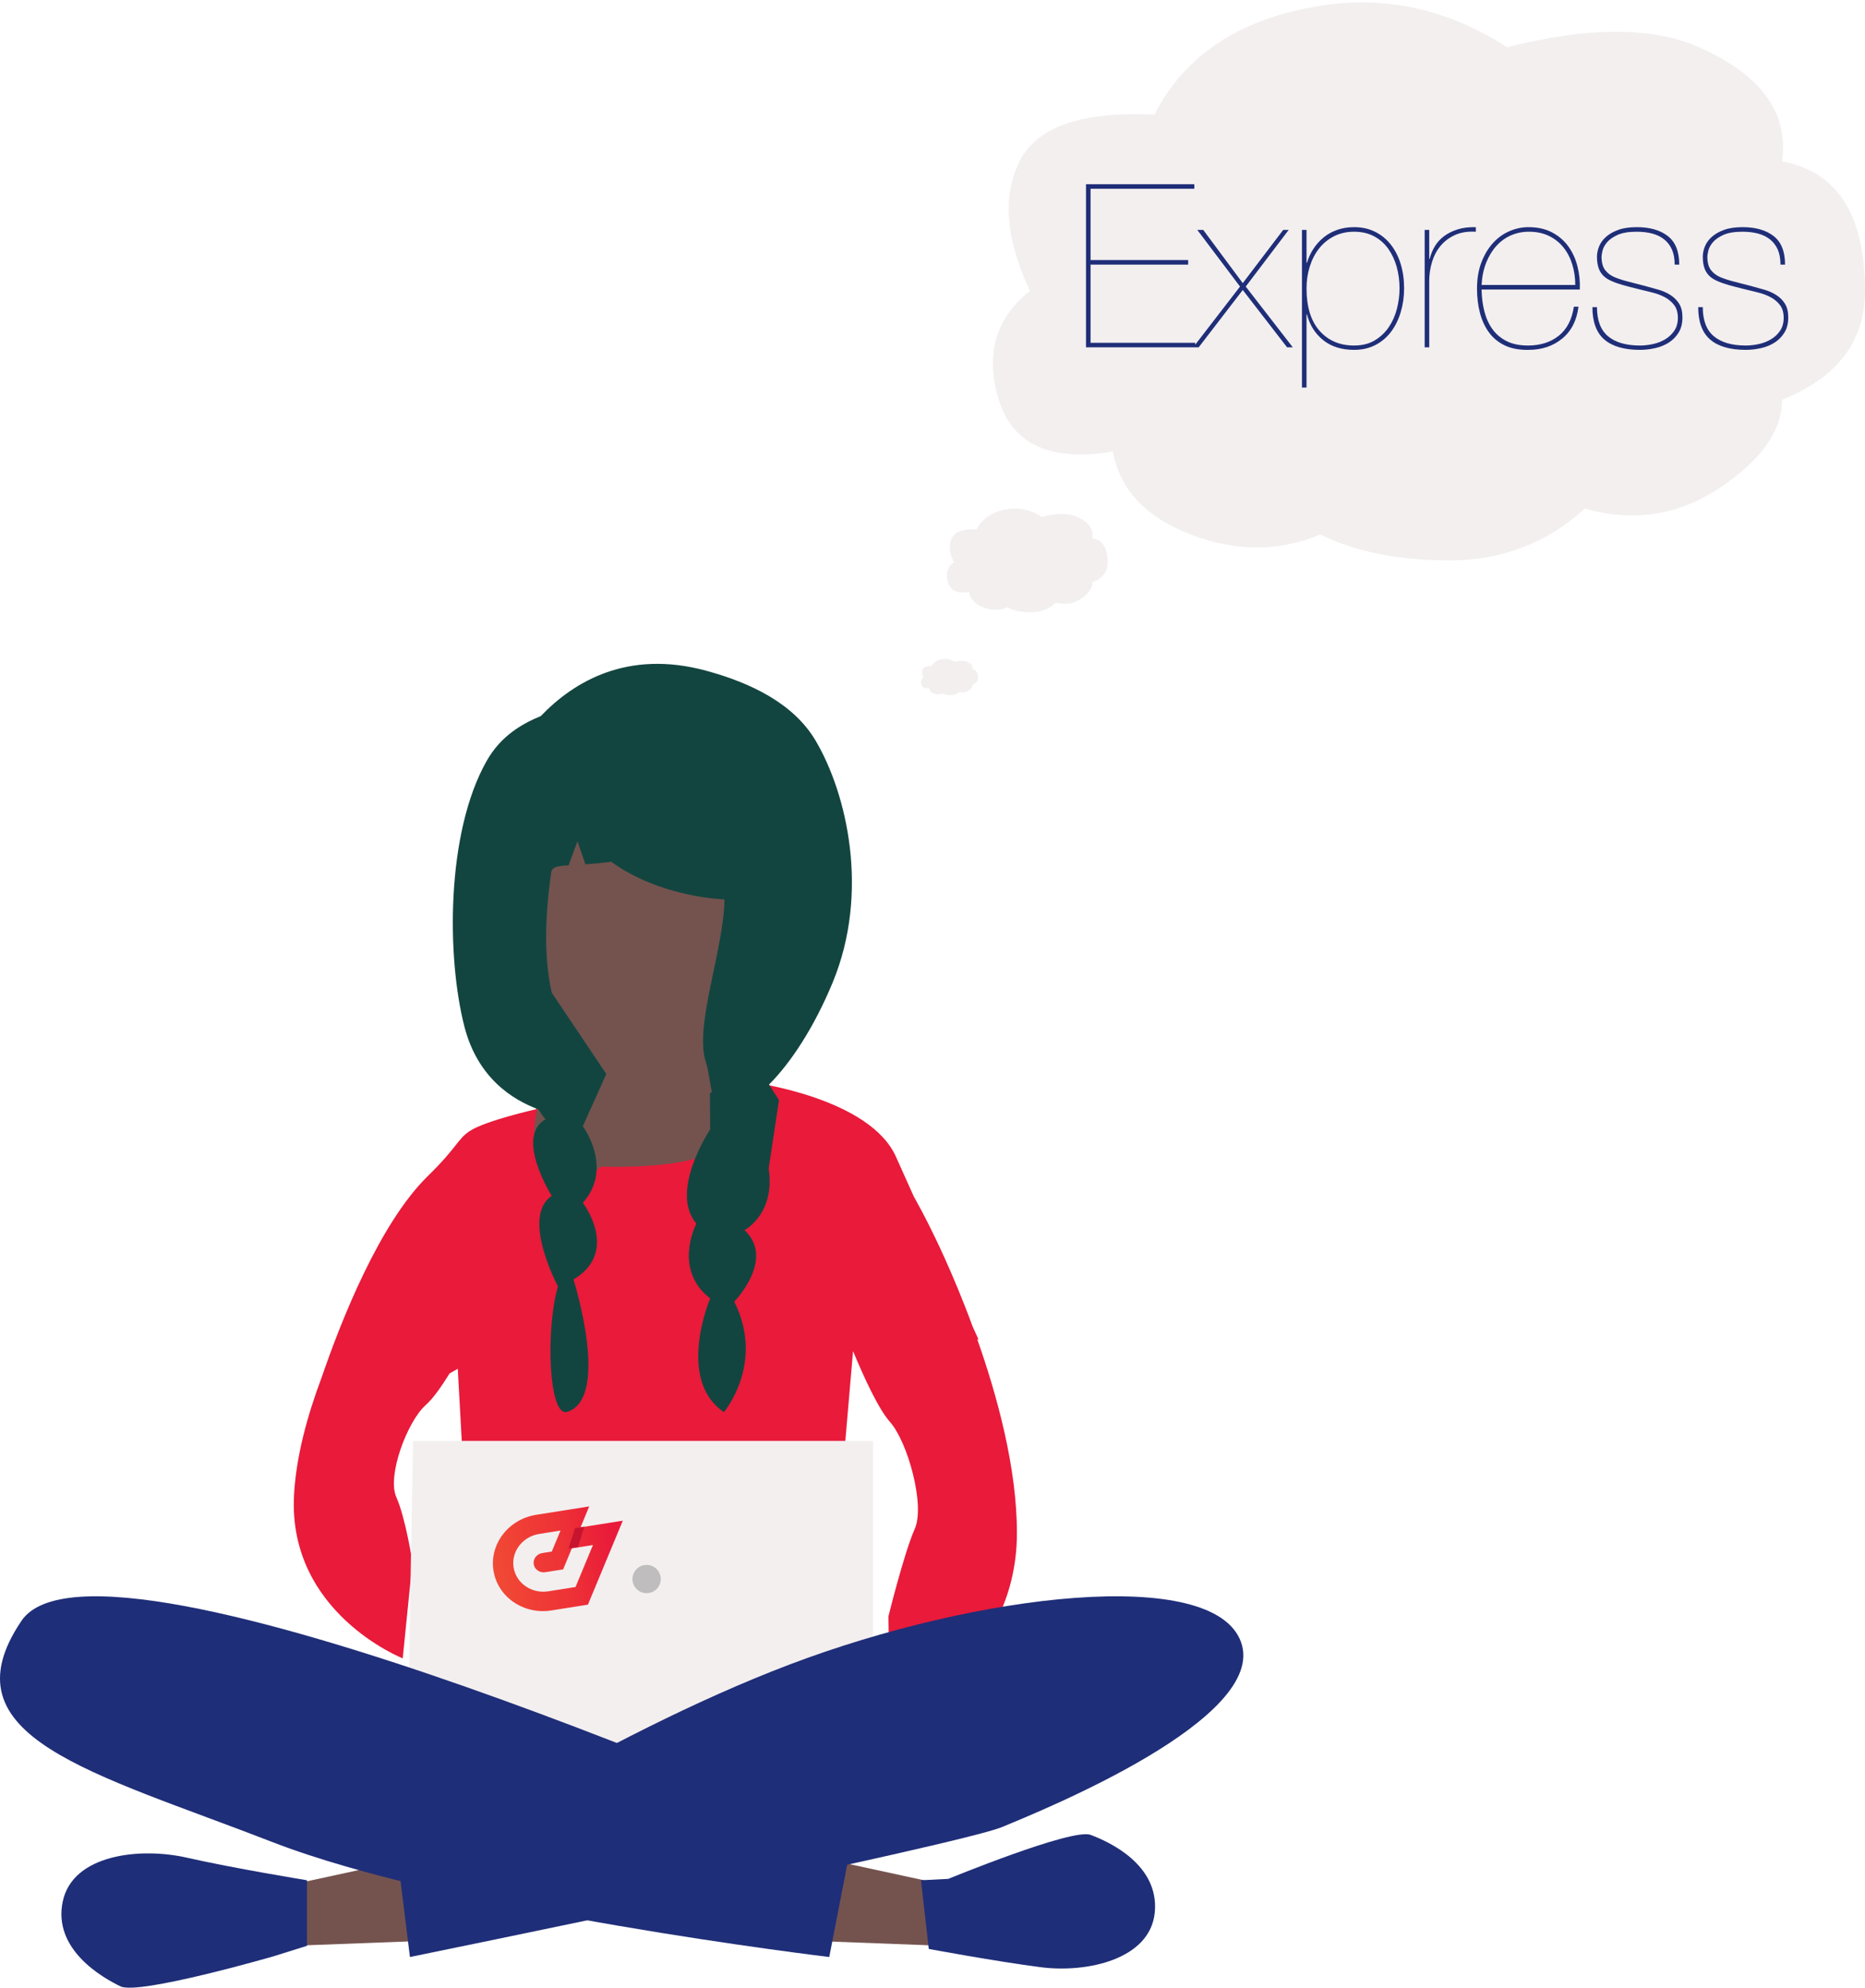
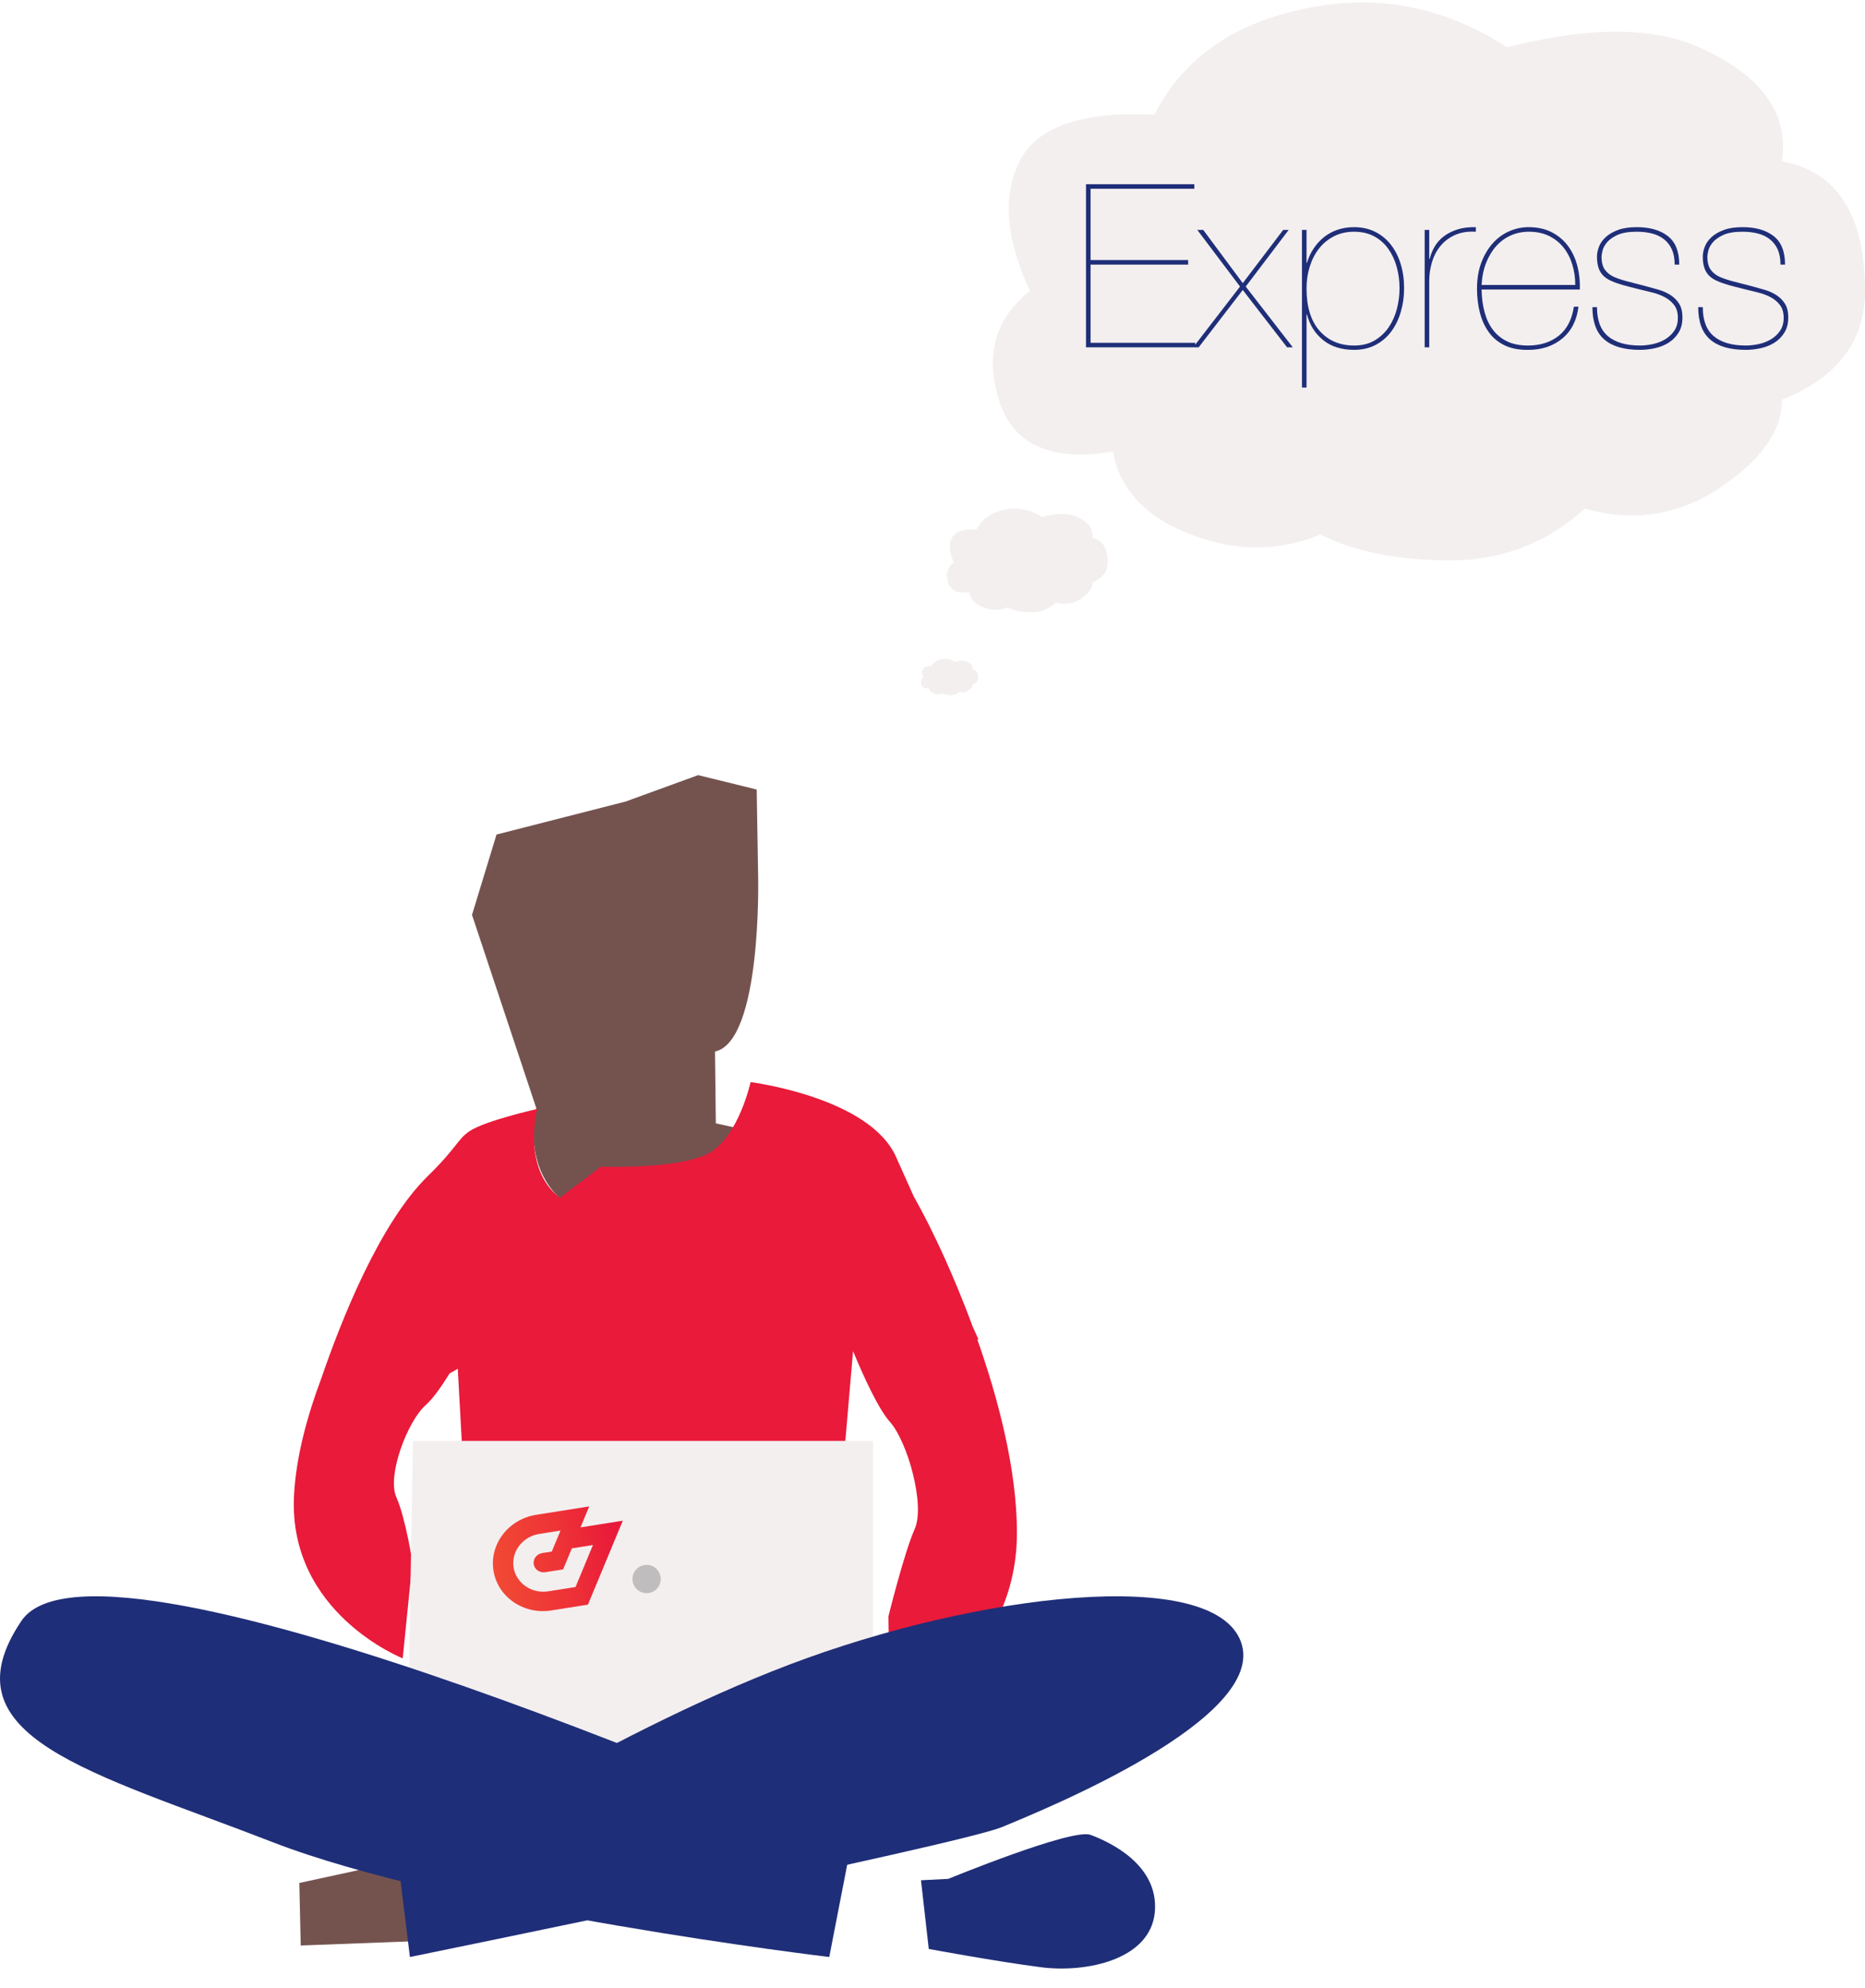
<svg xmlns="http://www.w3.org/2000/svg" width="486px" height="518px" viewBox="0 0 486 518" version="1.1">
  <title>frameworkgirl2-express</title>
  <defs>
    <linearGradient x1="0%" y1="103.333%" x2="100%" y2="103.333%" id="linearGradient-1">
      <stop stop-color="#F14A35" offset="0%" />
      <stop stop-color="#EE3436" offset="47.462%" />
      <stop stop-color="#EE3436" offset="50%" />
      <stop stop-color="#E91A3A" offset="91.246%" />
      <stop stop-color="#E91A3A" offset="100%" />
    </linearGradient>
    <linearGradient x1="0%" y1="116.667%" x2="100.004%" y2="116.667%" id="linearGradient-2">
      <stop stop-color="#C7152F" offset="0%" />
      <stop stop-color="#C6142F" offset="100%" />
    </linearGradient>
  </defs>
  <g id="frameworkgirl2-express" stroke="none" stroke-width="1" fill="none" fill-rule="evenodd">
    <g id="Jobsearch-Thought" transform="translate(240, 0)" fill="#F3EFEF">
      <g id="Bubbles" transform="translate(0, 0.643)">
        <path d="M137.868,145.398 C151.385,145.398 163.099,140.896 173.011,131.891 C185.626,135.493 197.341,133.692 208.154,126.488 C218.967,119.284 224.374,111.63 224.374,103.525 C238.791,97.791 246,88.336 246,75.159 C246,55.348 238.791,44.092 224.374,41.391 C226.176,28.784 218.967,18.878 202.747,11.674 C190.605,6.281 173.934,6.281 152.736,11.674 C137.418,1.769 121.198,-1.833 104.077,0.868 C83.23,4.158 68.813,13.613 60.824,29.234 C41.901,28.334 30.187,32.386 25.681,41.391 C21.176,50.396 22.077,61.652 28.385,75.159 C19.374,82.363 16.67,91.819 20.275,103.525 C23.879,115.232 33.791,119.734 50.011,117.033 C51.813,126.938 58.571,134.142 70.286,138.644 C82,143.147 93.264,143.147 104.077,138.644 C113.088,143.147 124.352,145.398 137.868,145.398 Z" id="Combined-Shape" />
        <path d="M28.723,158.906 C31.215,158.906 33.375,158.069 35.203,156.396 C37.528,157.065 39.688,156.731 41.682,155.392 C43.675,154.054 44.672,152.631 44.672,151.126 C47.33,150.06 48.659,148.304 48.659,145.855 C48.659,142.174 47.33,140.083 44.672,139.581 C45.004,137.239 43.675,135.398 40.685,134.06 C38.446,133.058 35.373,133.058 31.465,134.06 C28.64,132.219 25.65,131.55 22.493,132.052 C18.65,132.663 15.992,134.42 14.519,137.322 C11.03,137.155 8.871,137.908 8.04,139.581 C7.209,141.254 7.375,143.346 8.538,145.855 C6.877,147.194 6.379,148.951 7.043,151.126 C7.708,153.301 9.535,154.137 12.525,153.635 C12.858,155.476 14.104,156.814 16.263,157.651 C18.423,158.487 20.5,158.487 22.493,157.651 C24.155,158.487 26.231,158.906 28.723,158.906 Z" id="Combined-Shape-Copy" />
        <path d="M7.794,180.518 C8.678,180.518 9.445,180.225 10.093,179.639 C10.918,179.873 11.685,179.756 12.392,179.288 C13.1,178.819 13.453,178.322 13.453,177.795 C14.397,177.422 14.868,176.807 14.868,175.95 C14.868,174.662 14.397,173.93 13.453,173.754 C13.571,172.934 13.1,172.29 12.039,171.822 C11.244,171.471 10.154,171.471 8.767,171.822 C7.765,171.177 6.704,170.943 5.583,171.119 C4.22,171.333 3.276,171.948 2.754,172.963 C1.516,172.905 0.75,173.168 0.455,173.754 C0.16,174.34 0.219,175.072 0.632,175.95 C0.042,176.418 -0.135,177.033 0.101,177.795 C0.337,178.556 0.985,178.849 2.046,178.673 C2.164,179.317 2.606,179.786 3.373,180.078 C4.139,180.371 4.876,180.371 5.583,180.078 C6.173,180.371 6.91,180.518 7.794,180.518 Z" id="Combined-Shape-Copy-2" />
      </g>
    </g>
    <g id="Laptop-Girl" transform="translate(0, 173)">
      <path d="M186.326,101.037 L186.537,119.748 L203,123.361 C203,123.361 192.462,151.051 162.598,146.493 C132.748,141.935 139.745,115.779 139.745,115.779 L123,65.422 L129.39,44.481 L163.021,35.885 L181.924,29 L197.188,32.75 L197.569,55.732 C197.569,55.732 198.528,98.354 186.326,101.037 Z" id="head" fill="#74534F" />
      <path d="M195.6,109 L195.636,109.005 C196.828,109.162 226.684,113.239 233.48,128.458 C234.794,131.402 236.384,134.945 238.098,138.752 C241.026,143.95 242.966,148.077 242.966,148.077 C242.966,148.077 248.142,158.254 253.476,172.735 C254.436,174.85 255,176.091 255,176.091 L254.668,176.038 C259.939,190.96 265,209.664 265,226.471 C265,261.554 231.943,276 231.943,276 L231.943,276 L231.516,248.23 C231.516,248.23 235.613,231.634 238.369,225.444 C241.125,219.255 236.528,202.754 231.943,197.592 C228.966,194.258 225.191,186.088 222.295,179.108 L218.18,227 L121.499,223.724 L119.293,183.704 C118.565,184.119 117.854,184.524 117.159,184.917 C115.008,188.401 112.811,191.495 110.97,193.13 C106.145,197.394 100.798,211.6 103.278,217.159 C105.733,222.718 107.467,234.112 107.467,234.112 L104.946,259.169 C104.946,259.169 75.012,247.354 76.62,216.663 C77.148,206.59 80.091,195.863 83.806,185.997 C88.95,170.98 98.945,145.743 111.505,133.462 C119.283,125.858 119.157,123.89 122.452,121.724 C126.632,118.991 140,116 140,116 C140,116 135.877,131.411 145.889,139.141 L156.608,131.029 C156.608,131.029 177.221,131.786 184.846,127.453 C192.496,123.12 195.6,109 195.6,109 Z" id="Body" fill="#E91A3A" />
      <g id="hair" transform="translate(118, 0)" fill="#134540">
-         <path d="M65.914,1.76 C77.728,4.95 88.85,10.388 94.53,19.996 C102.704,33.811 108.687,59.55 99.001,83 C94.12,94.813 88.022,104.01 82.409,109.628 L85,113.698 L82.31,131.487 C84.069,143.064 76.409,147.369 76.043,147.567 L76.03,147.575 C84.112,155.206 73.34,166.215 73.34,166.215 C81.409,182.302 70.65,195 70.65,195 C58.089,186.531 67.059,165.364 67.059,165.364 C57.596,158.05 62.993,146.828 63.44,145.942 L63.469,145.886 C56.287,137.417 67.059,121.329 67.059,121.329 L67.059,121.329 L67,112 L67.482,111.465 C66.905,108.877 66.563,105.614 66,104 C62.732,94.638 70.582,74.766 70.788,61.39 C70.788,61.39 54.102,60.937 41.293,51.58 L41.505,51.552 C38.755,51.917 36.477,52.113 34.549,52.243 L32.483,46.233 L30.181,52.504 C27.045,52.699 25.863,52.921 25.639,54.446 C23.557,68.752 24.199,78.777 25.794,85.709 L40,106.88 C40,106.88 36.327,115.046 33.882,120.49 C33.882,120.49 41.995,131.378 33.882,140.456 C33.882,140.456 43.624,153.168 31.45,160.436 C31.45,160.436 41.192,191.304 29.832,194.924 C24.907,196.503 24.165,173.148 27.4,162.246 C27.4,162.246 17.658,144.09 25.77,138.646 C25.77,138.646 16.053,123.212 24.165,118.68 L24.145,118.66 C24.02,118.529 23.297,117.747 22.328,116.106 C15.475,113.606 6.437,107.83 3.016,94.521 C-1.613,76.517 -1.8,44.043 8.815,25.309 C12.589,18.633 18.215,15.557 22.941,13.597 C31.606,4.556 45.565,-3.725 65.914,1.76 Z" />
-       </g>
+         </g>
      <g id="laptop" transform="translate(107, 203)">
        <path d="M0,64.084 C0,62.386 1.121,0 1.121,0 L120,0 L120,70.931 L62.623,94 L0,64.084" id="Fill-898" stroke="#F3EFEF" fill="#F3EFEF" />
        <path d="M57.815,35.5 C57.815,33.465 59.454,31.815 61.5,31.815 C63.535,31.815 65.185,33.465 65.185,35.5 C65.185,37.535 63.535,39.185 61.5,39.185 C59.454,39.185 57.815,37.535 57.815,35.5" id="Fill-899" fill="#BFBDBD" />
        <g id="CSlogo-solo" transform="translate(39.252, 29.99) rotate(-9) translate(-39.252, -29.99) translate(21.252, 16.49)" fill-rule="nonzero">
          <g id="Shape" transform="translate(18, 13.623) scale(-1, 1) rotate(-180) translate(-18, -13.623) translate(-0, 0.623)" fill="url(#linearGradient-1)">
            <path d="M21.117,15.141 L18.024,10.094 L13.311,10.094 C11.851,10.094 10.657,11.225 10.657,12.617 C10.657,14.009 11.851,15.141 13.311,15.141 L15.829,15.141 C15.833,15.141 18.931,20.188 18.931,20.188 L13.311,20.188 C8.922,20.188 5.347,16.794 5.347,12.617 C5.347,8.441 8.922,5.047 13.311,5.047 L20.493,5.047 L26.687,15.141 L21.117,15.141 Z M24.21,20.188 L35.359,20.188 L22.966,0 L13.311,0 C5.984,0 0.038,5.648 0.038,12.617 C0.038,19.586 5.984,25.235 13.311,25.235 L27.297,25.235 L24.21,20.188 L24.21,20.188 Z" />
          </g>
          <g id="Path" transform="translate(22.75, 8.902) scale(-1, 1) rotate(-180) translate(-22.75, -8.902) translate(20.25, 6.402)" fill="url(#linearGradient-2)">
-             <polyline points="2.5 4.992 0.004 0 2.5 0 4.997 4.992 2.5 4.992" />
-           </g>
+             </g>
        </g>
      </g>
      <g id="legs" transform="translate(0, 243)">
        <polyline id="Fill-903-Copy" fill="#74534F" transform="translate(98, 79) scale(-1, 1) translate(-98, -79) " points="81.365 89.632 117.632 91 118 74.703 82.483 67 78 78.316 81.365 89.632" />
-         <path d="M31.422,101.661 C26.635,99.368 13.762,92.004 16.337,79.6 C18.899,67.195 36.571,65.354 48.718,68.116 C60.866,70.877 80,74 80,74 L80,91.083 L71.176,93.845 C71.176,93.845 36.208,103.955 31.422,101.661 Z" id="Fill-902" fill="#1F2E78" />
-         <polyline id="Fill-903" fill="#74534F" points="207.365 89.632 243.632 91 244 74.703 208.483 67 204 78.316 207.365 89.632" />
        <path d="M284.185,62.168 C288.992,63.951 302.048,69.903 300.933,82.306 C299.792,94.681 283.157,98.186 271.285,96.668 C259.411,95.137 242.027,91.892 242.027,91.892 L240,74 L247.127,73.636 C247.127,73.636 279.376,60.369 284.185,62.168 Z" id="Fill-905" fill="#1F2E78" />
        <path d="M104,71.148 L106.824,94 C106.824,94 249.858,64.796 261.1,60.139 C272.356,55.483 330.612,31.783 323.381,11.892 C316.15,-7.999 254.674,-0.812 205.655,17.814 C156.635,36.44 104,71.148 104,71.148" id="Fill-901" fill="#1F2E78" />
        <path d="M222,63.636 L216.097,94 C216.097,94 117.944,82.279 71.029,64.063 C24.128,45.847 -14.903,36.746 5.59,6.396 C26.095,-23.968 222,63.636 222,63.636" id="Fill-904" fill="#1F2E78" />
      </g>
    </g>
    <g id="express" transform="translate(283, 48)" fill="#1F2E78" fill-rule="nonzero">
      <path d="M1.191,41.328 L1.191,20.962 L26.619,20.962 L26.619,19.771 L1.191,19.771 L1.191,1.191 L28.227,1.191 L28.227,0 L0,0 L0,42.519 L28.465,42.519 L28.465,41.328 L1.191,41.328 L1.191,41.328 Z M51.392,11.91 L40.852,25.785 L30.55,11.91 L29.001,11.91 L40.137,26.679 L27.929,42.519 L29.359,42.519 L40.852,27.572 L52.405,42.519 L53.894,42.519 L41.626,26.679 L52.822,11.91 L51.392,11.91 L51.392,11.91 Z M57.467,53 L57.467,33.944 L57.586,33.944 C58.3,36.723 59.71,38.956 61.814,40.643 C63.918,42.331 66.598,43.174 69.853,43.174 C71.957,43.174 73.823,42.747 75.451,41.894 C77.079,41.04 78.438,39.879 79.53,38.41 C80.622,36.941 81.456,35.234 82.031,33.289 C82.607,31.343 82.895,29.299 82.895,27.155 C82.895,24.852 82.597,22.728 82.002,20.783 C81.406,18.838 80.543,17.151 79.411,15.721 C78.28,14.292 76.91,13.181 75.302,12.387 C73.694,11.593 71.878,11.196 69.853,11.196 C68.305,11.196 66.866,11.424 65.536,11.88 C64.206,12.337 63.025,12.982 61.993,13.816 C60.96,14.649 60.067,15.632 59.313,16.763 C58.558,17.895 57.983,19.136 57.586,20.485 L57.467,20.485 L57.467,11.91 L56.276,11.91 L56.276,53 L57.467,53 L57.467,53 Z M69.853,42.043 C66.121,42.043 63.124,40.762 60.861,38.202 C58.598,35.641 57.467,31.959 57.467,27.155 C57.467,25.17 57.745,23.284 58.3,21.498 C58.856,19.711 59.66,18.143 60.712,16.793 C61.764,15.443 63.064,14.372 64.613,13.578 C66.161,12.784 67.908,12.387 69.853,12.387 C71.838,12.387 73.575,12.784 75.064,13.578 C76.553,14.372 77.783,15.453 78.756,16.823 C79.729,18.193 80.463,19.761 80.959,21.528 C81.456,23.294 81.704,25.17 81.704,27.155 C81.704,28.942 81.476,30.718 81.019,32.485 C80.562,34.252 79.858,35.84 78.905,37.249 C77.952,38.658 76.731,39.81 75.243,40.703 C73.754,41.596 71.957,42.043 69.853,42.043 L69.853,42.043 L69.853,42.043 Z M89.445,42.519 L89.445,25.19 C89.445,23.522 89.684,21.895 90.16,20.307 C90.637,18.719 91.371,17.319 92.363,16.108 C93.356,14.898 94.616,13.945 96.145,13.25 C97.673,12.555 99.49,12.267 101.594,12.387 L101.594,11.196 C99.768,11.156 98.17,11.354 96.8,11.791 C95.43,12.228 94.249,12.823 93.257,13.578 C92.264,14.332 91.47,15.215 90.875,16.228 C90.279,17.24 89.843,18.322 89.565,19.473 L89.445,19.473 L89.445,11.91 L88.254,11.91 L88.254,42.519 L89.445,42.519 L89.445,42.519 Z M103.083,27.453 L128.69,27.453 C128.769,25.349 128.561,23.324 128.064,21.379 C127.568,19.433 126.774,17.706 125.682,16.198 C124.59,14.689 123.181,13.478 121.454,12.565 C119.727,11.652 117.673,11.196 115.291,11.196 C113.583,11.196 111.916,11.553 110.288,12.267 C108.661,12.982 107.231,14.024 106.001,15.394 C104.77,16.763 103.777,18.441 103.023,20.426 C102.269,22.411 101.892,24.674 101.892,27.215 C101.892,29.478 102.15,31.592 102.666,33.557 C103.182,35.522 103.976,37.229 105.048,38.678 C106.12,40.127 107.499,41.249 109.187,42.043 C110.874,42.837 112.909,43.214 115.291,43.174 C118.784,43.174 121.722,42.192 124.104,40.226 C126.486,38.261 127.896,35.492 128.332,31.919 L127.141,31.919 C126.625,35.294 125.305,37.825 123.181,39.512 C121.057,41.199 118.387,42.043 115.171,42.043 C112.988,42.043 111.142,41.666 109.633,40.911 C108.125,40.157 106.894,39.125 105.941,37.815 C104.988,36.504 104.284,34.966 103.827,33.199 C103.37,31.433 103.122,29.517 103.083,27.453 L103.083,27.453 L103.083,27.453 Z M127.499,26.262 L103.083,26.262 C103.202,24.118 103.599,22.193 104.274,20.485 C104.949,18.778 105.832,17.319 106.924,16.108 C108.015,14.898 109.286,13.975 110.735,13.339 C112.184,12.704 113.742,12.387 115.41,12.387 C117.395,12.387 119.142,12.754 120.65,13.488 C122.159,14.223 123.419,15.225 124.432,16.496 C125.444,17.766 126.208,19.245 126.724,20.932 C127.24,22.619 127.499,24.396 127.499,26.262 L127.499,26.262 L127.499,26.262 Z M153.403,20.962 L154.594,20.962 C154.594,17.548 153.602,15.066 151.617,13.518 C149.632,11.97 146.932,11.196 143.518,11.196 C141.612,11.196 140.004,11.434 138.694,11.91 C137.384,12.387 136.312,13.002 135.478,13.756 C134.645,14.51 134.049,15.344 133.692,16.257 C133.335,17.17 133.156,18.044 133.156,18.878 C133.156,20.545 133.454,21.875 134.049,22.867 C134.645,23.86 135.578,24.634 136.848,25.19 C137.721,25.587 138.714,25.944 139.826,26.262 C140.937,26.579 142.227,26.917 143.696,27.274 C145.007,27.592 146.297,27.909 147.567,28.227 C148.838,28.545 149.959,28.971 150.932,29.507 C151.904,30.043 152.698,30.728 153.314,31.562 C153.929,32.396 154.237,33.487 154.237,34.837 C154.237,36.147 153.929,37.259 153.314,38.172 C152.698,39.085 151.914,39.829 150.962,40.405 C150.009,40.981 148.947,41.398 147.776,41.656 C146.604,41.914 145.463,42.043 144.351,42.043 C140.739,42.043 137.97,41.239 136.044,39.631 C134.119,38.023 133.156,35.492 133.156,32.038 L131.965,32.038 C131.965,35.889 133.007,38.708 135.091,40.494 C137.176,42.281 140.262,43.174 144.351,43.174 C145.662,43.174 146.982,43.025 148.312,42.728 C149.642,42.43 150.833,41.943 151.885,41.269 C152.937,40.594 153.79,39.72 154.445,38.648 C155.1,37.576 155.428,36.266 155.428,34.718 C155.428,33.249 155.14,32.058 154.564,31.145 C153.989,30.232 153.234,29.478 152.301,28.882 C151.369,28.287 150.316,27.82 149.145,27.483 C147.974,27.145 146.793,26.818 145.602,26.5 C143.935,26.063 142.476,25.686 141.225,25.369 C139.974,25.051 138.813,24.674 137.741,24.237 C136.709,23.8 135.885,23.175 135.27,22.361 C134.655,21.547 134.347,20.386 134.347,18.878 C134.347,18.6 134.426,18.103 134.585,17.389 C134.744,16.674 135.121,15.95 135.717,15.215 C136.312,14.481 137.225,13.826 138.456,13.25 C139.687,12.674 141.374,12.387 143.518,12.387 C144.987,12.387 146.327,12.545 147.537,12.863 C148.748,13.181 149.79,13.687 150.664,14.381 C151.537,15.076 152.212,15.96 152.689,17.031 C153.165,18.103 153.403,19.413 153.403,20.962 L153.403,20.962 L153.403,20.962 Z M180.975,20.962 L182.166,20.962 C182.166,17.548 181.174,15.066 179.189,13.518 C177.204,11.97 174.504,11.196 171.09,11.196 C169.184,11.196 167.576,11.434 166.266,11.91 C164.956,12.387 163.884,13.002 163.05,13.756 C162.217,14.51 161.621,15.344 161.264,16.257 C160.907,17.17 160.728,18.044 160.728,18.878 C160.728,20.545 161.026,21.875 161.621,22.867 C162.217,23.86 163.15,24.634 164.42,25.19 C165.294,25.587 166.286,25.944 167.398,26.262 C168.509,26.579 169.8,26.917 171.268,27.274 C172.579,27.592 173.869,27.909 175.139,28.227 C176.41,28.545 177.531,28.971 178.504,29.507 C179.477,30.043 180.271,30.728 180.886,31.562 C181.501,32.396 181.809,33.487 181.809,34.837 C181.809,36.147 181.501,37.259 180.886,38.172 C180.271,39.085 179.487,39.829 178.534,40.405 C177.581,40.981 176.519,41.398 175.348,41.656 C174.177,41.914 173.035,42.043 171.924,42.043 C168.311,42.043 165.542,41.239 163.616,39.631 C161.691,38.023 160.728,35.492 160.728,32.038 L159.537,32.038 C159.537,35.889 160.579,38.708 162.663,40.494 C164.748,42.281 167.834,43.174 171.924,43.174 C173.234,43.174 174.554,43.025 175.884,42.728 C177.214,42.43 178.405,41.943 179.457,41.269 C180.509,40.594 181.362,39.72 182.017,38.648 C182.672,37.576 183,36.266 183,34.718 C183,33.249 182.712,32.058 182.137,31.145 C181.561,30.232 180.807,29.478 179.874,28.882 C178.941,28.287 177.889,27.82 176.717,27.483 C175.546,27.145 174.365,26.818 173.174,26.5 C171.507,26.063 170.048,25.686 168.797,25.369 C167.547,25.051 166.385,24.674 165.313,24.237 C164.281,23.8 163.457,23.175 162.842,22.361 C162.227,21.547 161.919,20.386 161.919,18.878 C161.919,18.6 161.998,18.103 162.157,17.389 C162.316,16.674 162.693,15.95 163.289,15.215 C163.884,14.481 164.797,13.826 166.028,13.25 C167.259,12.674 168.946,12.387 171.09,12.387 C172.559,12.387 173.899,12.545 175.11,12.863 C176.32,13.181 177.363,13.687 178.236,14.381 C179.109,15.076 179.784,15.96 180.261,17.031 C180.737,18.103 180.975,19.413 180.975,20.962 L180.975,20.962 L180.975,20.962 Z" id="Shape" />
    </g>
  </g>
</svg>